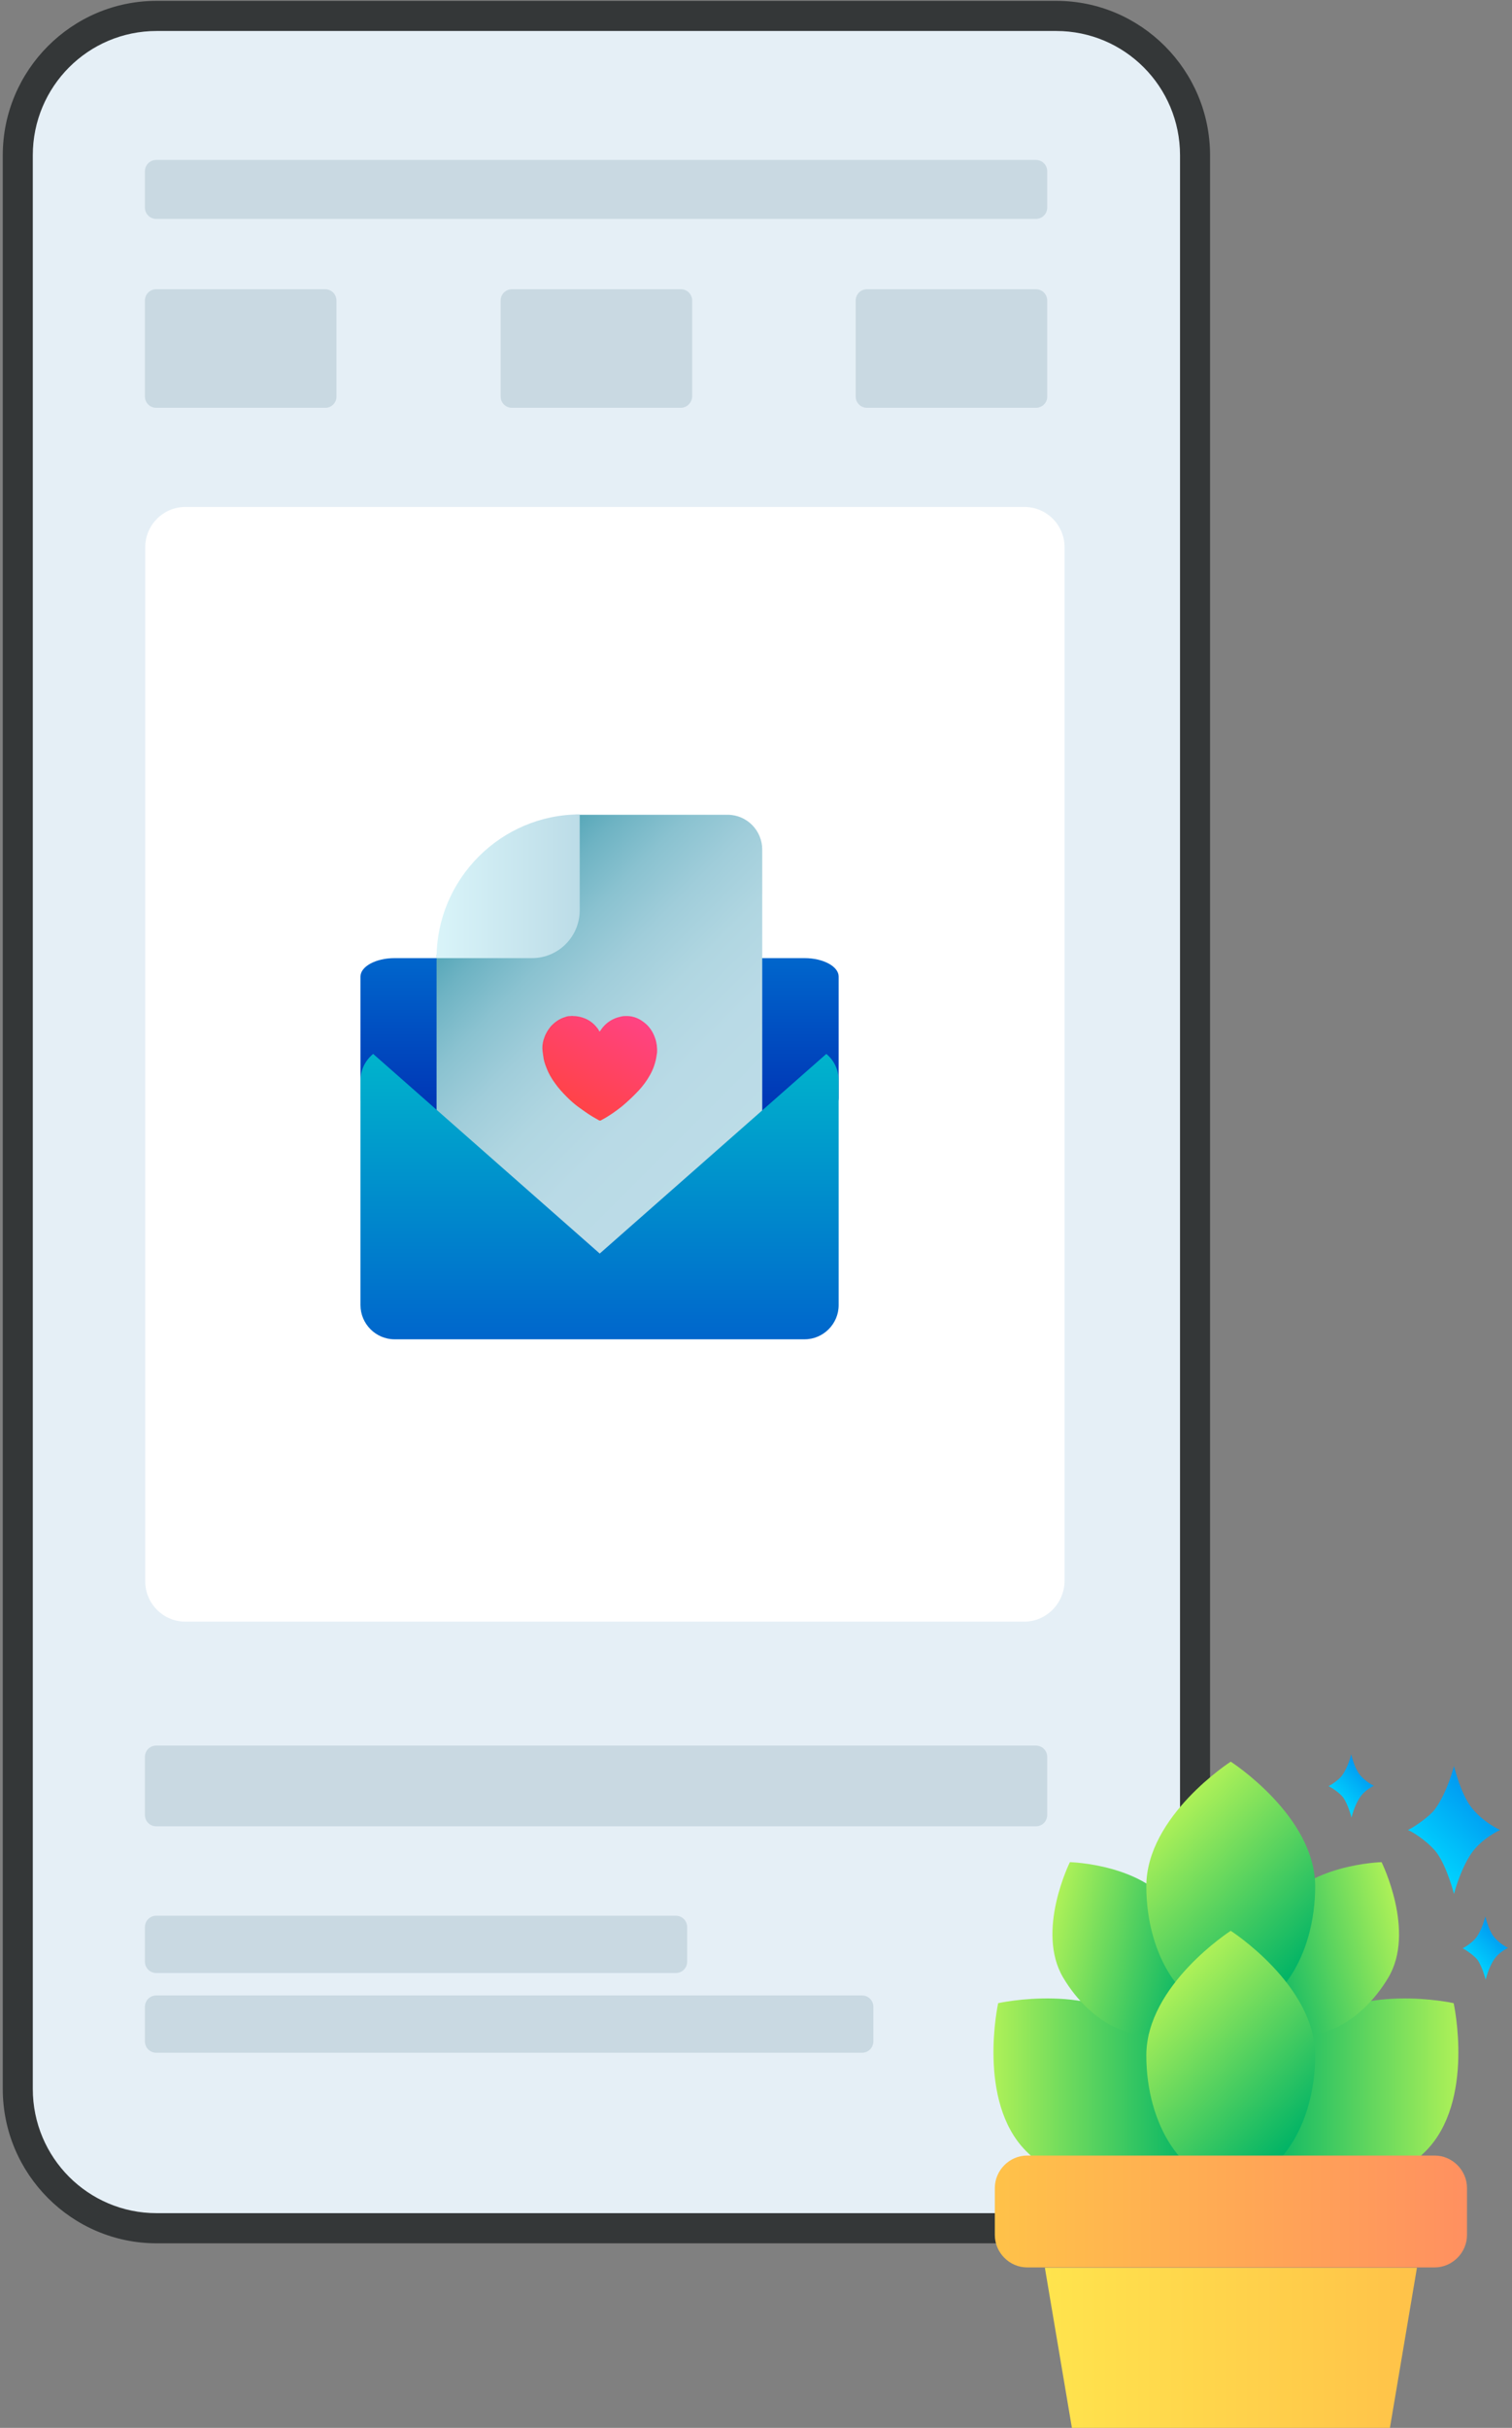
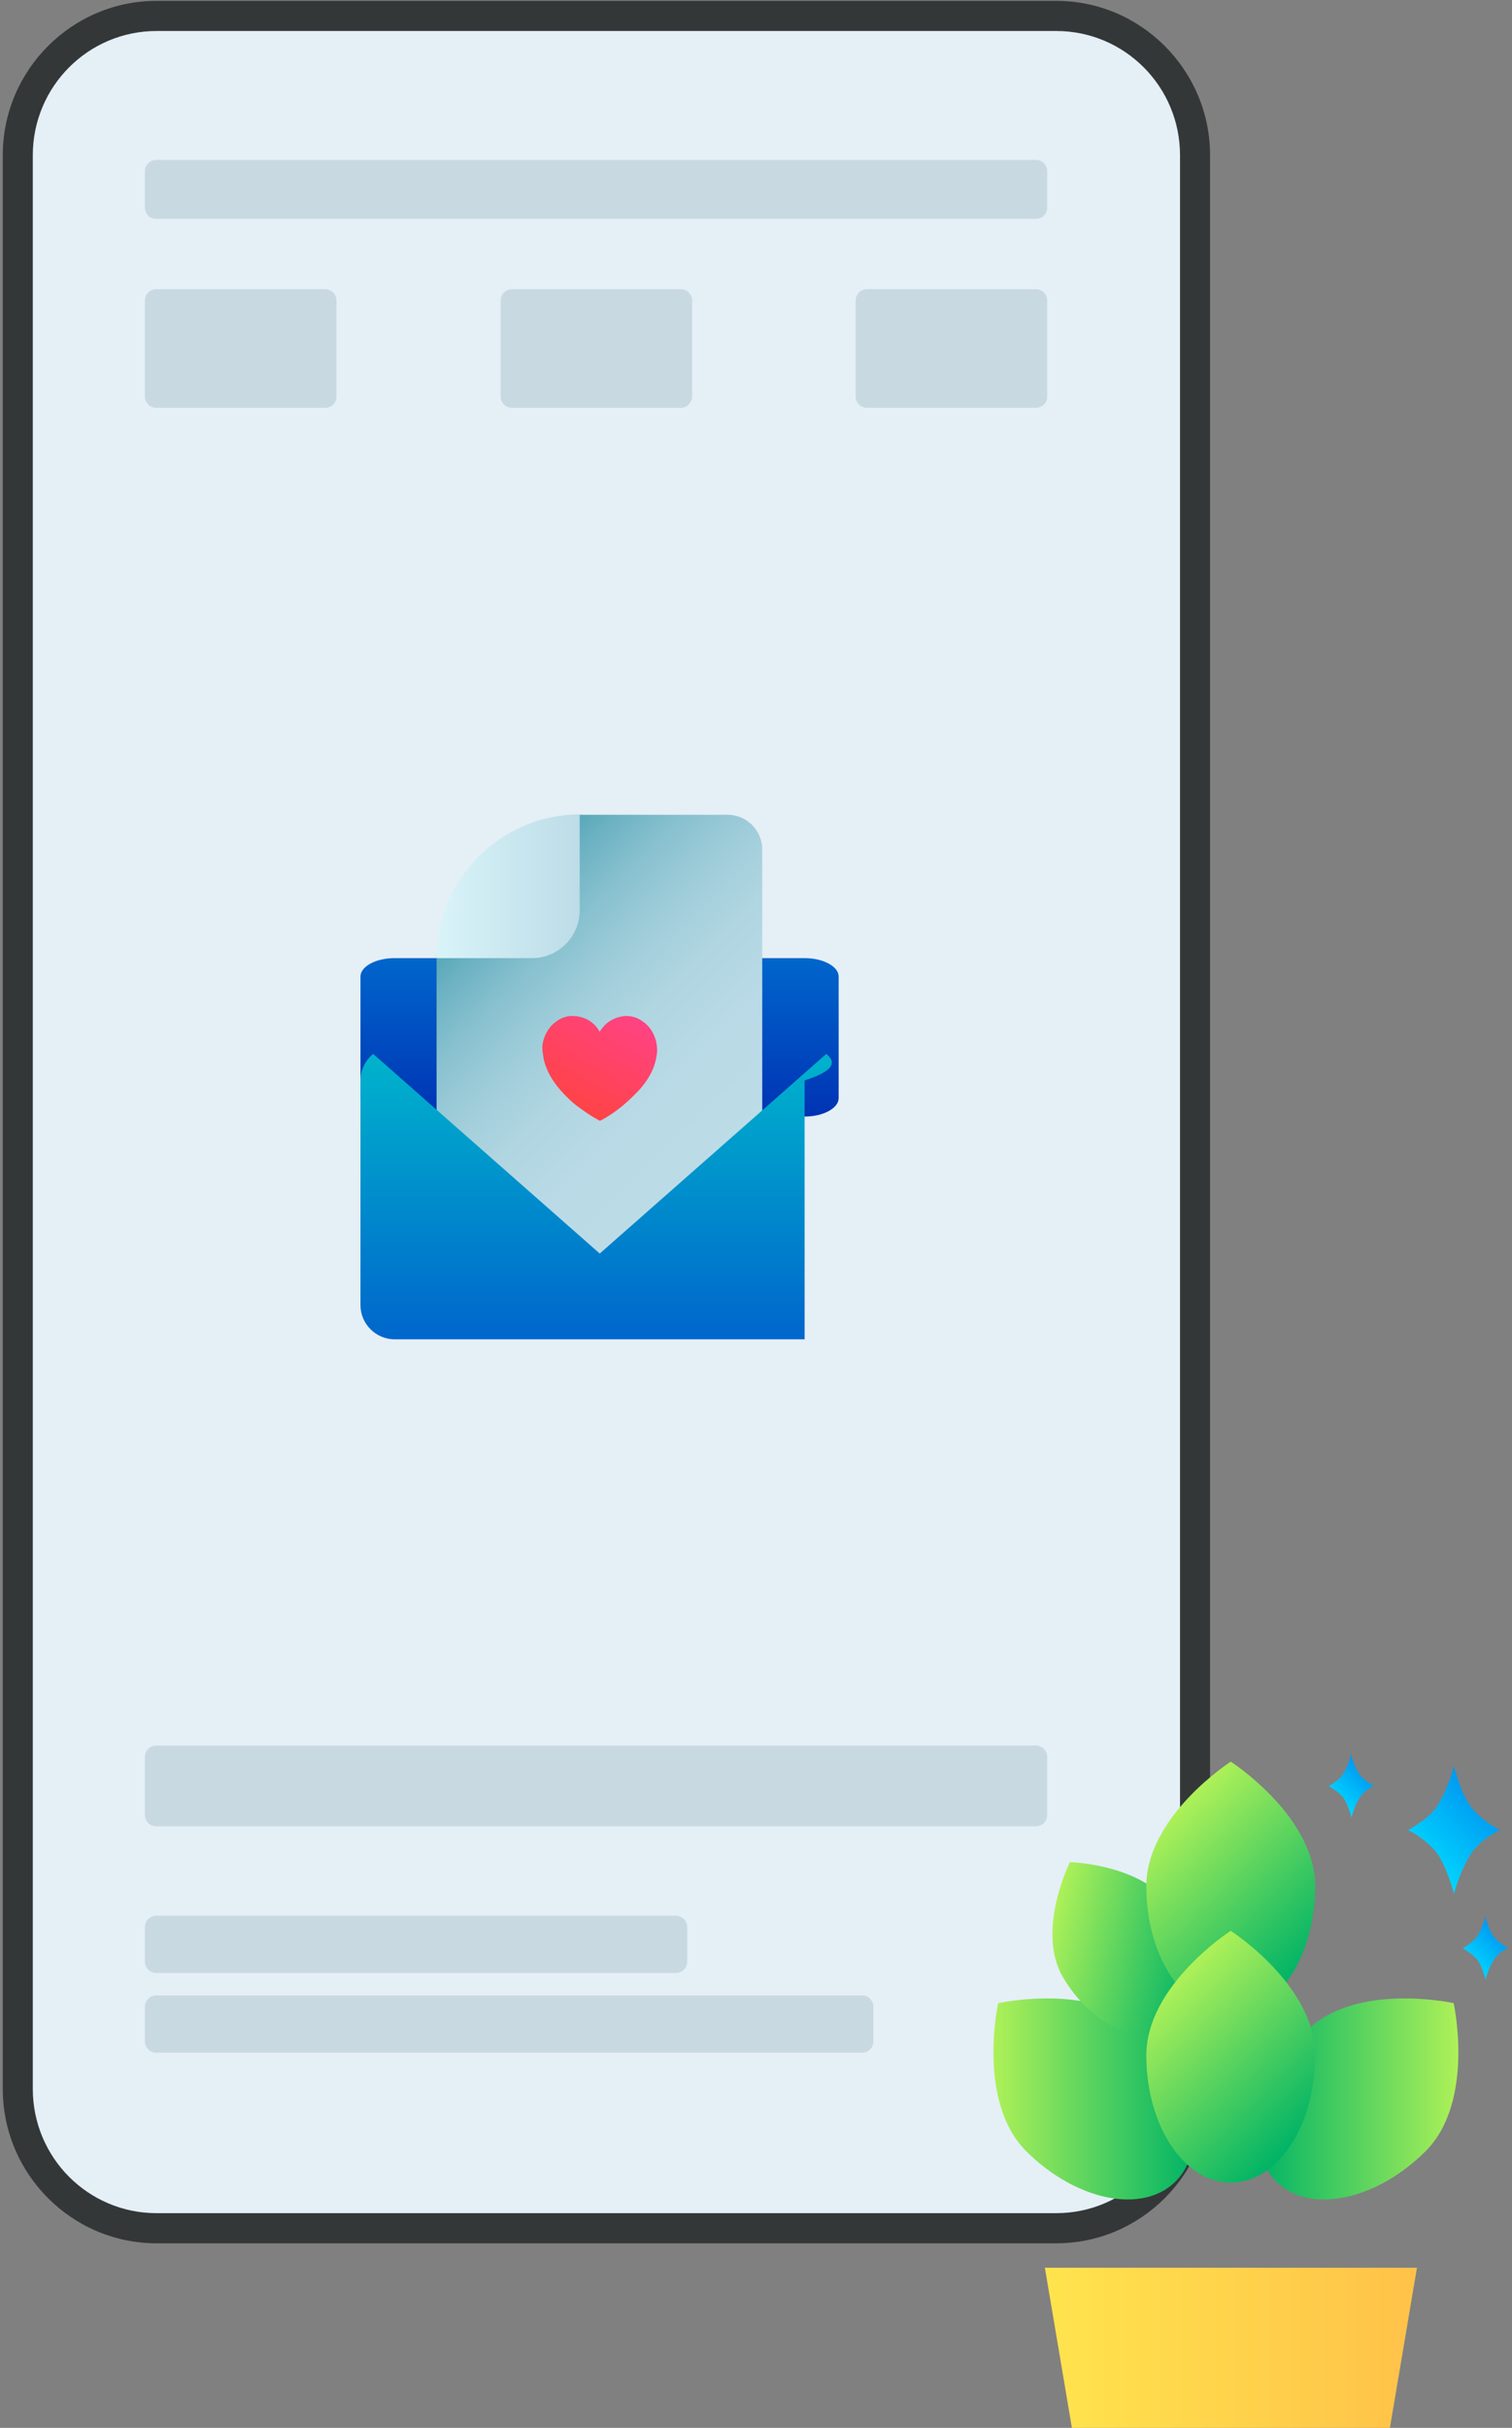
<svg xmlns="http://www.w3.org/2000/svg" width="352" height="565" viewBox="0 0 352 565" fill="none">
  <rect x="0" y="0" width="352" height="565" fill="#808080" stroke="none" />
  <path d="M245.893 518.544H36.456C18.667 518.544 4.14 503.968 4.14 486.118V36.131C4.14 18.281 18.667 3.705 36.456 3.705H245.893C263.683 3.705 278.21 18.281 278.21 36.131V486.118C278.21 503.968 263.683 518.544 245.893 518.544Z" fill="#E5EFF6" />
  <path d="M245.893 522.051H36.457C16.725 522.051 0.644 505.916 0.644 486.118V36.131C0.644 16.333 16.725 0.198 36.457 0.198H245.893C265.625 0.198 281.706 16.333 281.706 36.131V486.118C281.706 505.916 265.625 522.051 245.893 522.051ZM36.457 7.213C20.531 7.213 7.636 20.152 7.636 36.131V486.118C7.636 502.097 20.531 515.036 36.457 515.036H245.893C261.818 515.036 274.714 502.097 274.714 486.118V36.131C274.714 20.152 261.818 7.213 245.893 7.213H36.457Z" fill="#343738" />
-   <path d="M238.436 377.382H43.137C38.01 377.382 33.815 373.173 33.815 368.028V127.329C33.815 122.184 38.01 117.975 43.137 117.975H238.513C243.64 117.975 247.835 122.184 247.835 127.329V367.95C247.758 373.173 243.563 377.382 238.436 377.382Z" fill="white" />
  <path d="M241.155 425.008H36.379C34.903 425.008 33.738 423.838 33.738 422.357V408.873C33.738 407.392 34.903 406.222 36.379 406.222H241.155C242.631 406.222 243.796 407.392 243.796 408.873V422.357C243.796 423.838 242.631 425.008 241.155 425.008Z" fill="#C9D9E2" />
  <path d="M75.765 94.903H36.379C34.903 94.903 33.738 93.734 33.738 92.253V69.96C33.738 68.479 34.903 67.31 36.379 67.31H75.687C77.163 67.31 78.328 68.479 78.328 69.96V92.331C78.328 93.734 77.163 94.903 75.765 94.903Z" fill="#C9D9E2" />
  <path d="M158.498 94.903H119.19C117.714 94.903 116.549 93.734 116.549 92.253V69.96C116.549 68.479 117.714 67.31 119.19 67.31H158.498C159.974 67.31 161.14 68.479 161.14 69.96V92.331C161.062 93.734 159.897 94.903 158.498 94.903Z" fill="#C9D9E2" />
  <path d="M241.155 94.903H201.846C200.37 94.903 199.205 93.734 199.205 92.253V69.96C199.205 68.479 200.37 67.31 201.846 67.31H241.155C242.631 67.31 243.796 68.479 243.796 69.96V92.331C243.796 93.734 242.631 94.903 241.155 94.903Z" fill="#C9D9E2" />
  <path d="M241.155 50.941H36.379C34.903 50.941 33.738 49.772 33.738 48.291V39.873C33.738 38.392 34.903 37.222 36.379 37.222H241.155C242.631 37.222 243.796 38.392 243.796 39.873V48.291C243.796 49.772 242.631 50.941 241.155 50.941Z" fill="#C9D9E2" />
  <path d="M157.333 459.148H36.379C34.903 459.148 33.738 457.979 33.738 456.498V448.47C33.738 446.989 34.903 445.819 36.379 445.819H157.333C158.809 445.819 159.975 446.989 159.975 448.47V456.498C159.975 457.979 158.809 459.148 157.333 459.148Z" fill="#C9D9E2" />
  <path d="M200.681 477.7H36.379C34.903 477.7 33.738 476.53 33.738 475.049V467.021C33.738 465.54 34.903 464.371 36.379 464.371H200.681C202.157 464.371 203.322 465.54 203.322 467.021V475.049C203.322 476.53 202.157 477.7 200.681 477.7Z" fill="#C9D9E2" />
  <path d="M266.713 472.711C278.288 484.325 281.395 499.914 273.704 507.631C266.013 515.348 250.477 512.152 238.902 500.616C227.327 489.002 232.376 466.163 232.376 466.163C232.376 466.163 255.138 461.097 266.713 472.711Z" fill="url(#paint0_linear)" />
  <path d="M273.393 444.65C279.841 455.407 279.297 467.644 272.15 472.009C265.004 476.297 253.972 471.074 247.525 460.24C241.077 449.405 249.078 433.348 249.078 433.348C249.078 433.348 266.946 433.816 273.393 444.65Z" fill="url(#paint1_linear)" />
  <path d="M304.079 472.711C292.504 484.325 289.396 499.914 297.087 507.631C304.778 515.348 320.315 512.152 331.89 500.616C343.465 489.002 338.415 466.163 338.415 466.163C338.415 466.163 315.576 461.097 304.079 472.711Z" fill="url(#paint2_linear)" />
-   <path d="M297.32 444.65C290.872 455.407 291.416 467.644 298.563 472.009C305.71 476.374 316.741 471.074 323.189 460.239C329.637 449.483 321.635 433.348 321.635 433.348C321.635 433.348 303.768 433.816 297.32 444.65Z" fill="url(#paint3_linear)" />
  <path d="M306.176 438.96C306.176 455.329 297.398 468.58 286.522 468.58C275.646 468.58 266.868 455.329 266.868 438.96C266.868 422.591 286.522 409.964 286.522 409.964C286.522 409.964 306.176 422.591 306.176 438.96Z" fill="url(#paint4_linear)" />
  <path d="M323.577 565H249.544L243.252 527.741H329.87L323.577 565Z" fill="url(#paint5_linear)" />
  <path d="M306.176 478.323C306.176 494.692 297.398 507.943 286.522 507.943C275.646 507.943 266.868 494.692 266.868 478.323C266.868 461.954 286.522 449.327 286.522 449.327C286.522 449.327 306.176 461.954 306.176 478.323Z" fill="url(#paint6_linear)" />
-   <path d="M333.987 501.629H239.135C235.017 501.629 231.599 505.059 231.599 509.19V520.103C231.599 524.234 235.017 527.663 239.135 527.663H333.987C338.104 527.663 341.523 524.234 341.523 520.103V509.19C341.523 505.059 338.104 501.629 333.987 501.629Z" fill="url(#paint7_linear)" />
  <path d="M187.319 222.97H91.845C87.495 222.97 83.922 224.918 83.922 227.257V255.551C83.922 257.89 87.495 259.838 91.845 259.838H187.319C191.67 259.838 195.243 257.89 195.243 255.551V227.257C195.243 224.918 191.67 222.97 187.319 222.97Z" fill="url(#paint8_linear)" />
  <path d="M169.374 291.952H109.713C105.207 291.952 101.634 288.289 101.634 283.846V222.346C101.634 217.825 129.755 189.608 134.261 189.608H169.374C173.88 189.608 177.453 193.272 177.453 197.715V283.846C177.531 288.289 173.88 291.952 169.374 291.952Z" fill="url(#paint9_linear)" />
  <path d="M134.96 189.53C116.627 189.53 101.634 204.574 101.634 222.97H123.851C129.988 222.97 134.96 217.981 134.96 211.823V189.53Z" fill="url(#paint10_linear)" />
  <path d="M139.621 240.04C139.621 239.962 139.699 239.962 139.699 239.962C140.476 238.715 141.486 237.779 142.806 237.156C143.428 236.844 144.049 236.688 144.748 236.532C145.059 236.454 145.37 236.454 145.603 236.454C147.079 236.376 148.477 236.844 149.642 237.701C151.118 238.715 152.051 240.118 152.594 241.833C152.75 242.3 152.828 242.768 152.905 243.236C152.905 243.547 152.983 243.937 152.983 244.249C152.983 244.639 152.983 245.028 152.905 245.34C152.672 247.133 152.128 248.77 151.274 250.251C150.575 251.498 149.72 252.667 148.71 253.759C147.467 255.084 146.147 256.331 144.748 257.5C143.272 258.669 141.719 259.76 140.087 260.618C140.01 260.696 139.854 260.774 139.699 260.774C139.621 260.774 139.621 260.774 139.544 260.774C139 260.462 138.456 260.15 137.912 259.838C136.747 259.137 135.582 258.279 134.494 257.5C133.562 256.798 132.707 256.019 131.93 255.24C130.998 254.304 130.066 253.291 129.289 252.2C128.357 250.952 127.658 249.705 127.114 248.224C126.803 247.445 126.57 246.665 126.493 245.886C126.415 245.574 126.415 245.184 126.337 244.873C126.337 244.561 126.26 244.249 126.26 243.937C126.26 243.08 126.415 242.222 126.726 241.443C127.036 240.508 127.58 239.65 128.202 238.871C129.134 237.857 130.221 237.078 131.542 236.688C131.93 236.532 132.319 236.454 132.785 236.454C133.018 236.454 133.251 236.376 133.484 236.454C134.494 236.454 135.426 236.688 136.358 237.078C137.368 237.546 138.301 238.247 139 239.182C139.233 239.416 139.388 239.728 139.544 240.04C139.544 239.962 139.544 239.962 139.621 240.04Z" fill="url(#paint11_linear)" />
-   <path d="M192.369 245.262L139.621 291.719L86.874 245.262C85.087 246.743 83.922 248.926 83.922 251.42V303.722C83.922 308.087 87.495 311.673 91.845 311.673H187.319C191.67 311.673 195.243 308.087 195.243 303.722V251.42C195.243 248.926 194.156 246.743 192.369 245.262Z" fill="url(#paint12_linear)" />
+   <path d="M192.369 245.262L139.621 291.719L86.874 245.262C85.087 246.743 83.922 248.926 83.922 251.42V303.722C83.922 308.087 87.495 311.673 91.845 311.673H187.319V251.42C195.243 248.926 194.156 246.743 192.369 245.262Z" fill="url(#paint12_linear)" />
  <path d="M327.772 425.865C329.015 425.319 332.822 422.747 334.065 421.032C337.017 416.979 338.493 410.977 338.493 410.977C338.493 410.977 339.969 417.213 342.455 420.487C345.096 423.994 349.213 425.865 349.213 425.865C349.213 425.865 344.941 427.814 342.532 431.321C339.891 435.219 338.493 440.753 338.493 440.753C338.493 440.753 336.939 434.595 334.531 431.243C333.133 429.295 329.87 426.8 327.772 425.865Z" fill="url(#paint13_linear)" />
  <path d="M340.513 453.38C341.134 453.146 342.999 451.821 343.62 450.964C345.096 449.015 345.795 445.975 345.795 445.975C345.795 445.975 346.494 449.093 347.737 450.652C349.058 452.367 351.078 453.302 351.078 453.302C351.078 453.302 348.98 454.238 347.815 456.03C346.494 457.979 345.873 460.707 345.873 460.707C345.873 460.707 345.096 457.667 343.931 456.03C343.154 455.095 341.523 453.926 340.513 453.38Z" fill="url(#paint14_linear)" />
  <path d="M309.284 415.654C309.905 415.42 311.769 414.095 312.391 413.238C313.867 411.289 314.566 408.249 314.566 408.249C314.566 408.249 315.265 411.367 316.508 412.926C317.829 414.641 319.849 415.576 319.849 415.576C319.849 415.576 317.751 416.511 316.586 418.304C315.265 420.253 314.644 422.981 314.644 422.981C314.644 422.981 313.867 419.941 312.702 418.304C312.003 417.369 310.371 416.2 309.284 415.654Z" fill="url(#paint15_linear)" />
  <defs>
    <linearGradient id="paint0_linear" x1="231.288" y1="488.404" x2="277.894" y2="488.404" gradientUnits="userSpaceOnUse">
      <stop stop-color="#AEF158" />
      <stop offset="1" stop-color="#00B366" />
    </linearGradient>
    <linearGradient id="paint1_linear" x1="244.091" y1="449.762" x2="278.854" y2="458.437" gradientUnits="userSpaceOnUse">
      <stop stop-color="#AEF158" />
      <stop offset="1" stop-color="#00B366" />
    </linearGradient>
    <linearGradient id="paint2_linear" x1="339.448" y1="488.404" x2="292.843" y2="488.404" gradientUnits="userSpaceOnUse">
      <stop stop-color="#AEF158" />
      <stop offset="1" stop-color="#00B366" />
    </linearGradient>
    <linearGradient id="paint3_linear" x1="326.708" y1="449.747" x2="291.945" y2="458.422" gradientUnits="userSpaceOnUse">
      <stop stop-color="#AEF158" />
      <stop offset="1" stop-color="#00B366" />
    </linearGradient>
    <linearGradient id="paint4_linear" x1="270.087" y1="424.93" x2="303.153" y2="457.885" gradientUnits="userSpaceOnUse">
      <stop stop-color="#AEF158" />
      <stop offset="1" stop-color="#00B366" />
    </linearGradient>
    <linearGradient id="paint5_linear" x1="243.283" y1="546.373" x2="329.846" y2="546.373" gradientUnits="userSpaceOnUse">
      <stop stop-color="#FFE44D" />
      <stop offset="1" stop-color="#FFC249" />
    </linearGradient>
    <linearGradient id="paint6_linear" x1="270.087" y1="464.326" x2="303.153" y2="497.281" gradientUnits="userSpaceOnUse">
      <stop stop-color="#AEF158" />
      <stop offset="1" stop-color="#00B366" />
    </linearGradient>
    <linearGradient id="paint7_linear" x1="231.591" y1="514.698" x2="341.538" y2="514.698" gradientUnits="userSpaceOnUse">
      <stop stop-color="#FFC249" />
      <stop offset="1" stop-color="#FF9060" />
    </linearGradient>
    <linearGradient id="paint8_linear" x1="139.571" y1="259.928" x2="139.571" y2="222.992" gradientUnits="userSpaceOnUse">
      <stop stop-color="#0033B4" />
      <stop offset="1" stop-color="#0066CC" />
    </linearGradient>
    <linearGradient id="paint9_linear" x1="181.664" y1="282.982" x2="109.498" y2="211.058" gradientUnits="userSpaceOnUse">
      <stop offset="0.184" stop-color="#BCDCE7" />
      <stop offset="0.392" stop-color="#B9DAE6" />
      <stop offset="0.542" stop-color="#B0D6E1" />
      <stop offset="0.673" stop-color="#A0CDDA" />
      <stop offset="0.793" stop-color="#8AC2D0" />
      <stop offset="0.905" stop-color="#6EB3C3" />
      <stop offset="1" stop-color="#4FA3B5" />
    </linearGradient>
    <linearGradient id="paint10_linear" x1="101.644" y1="206.279" x2="134.957" y2="206.279" gradientUnits="userSpaceOnUse">
      <stop stop-color="#D9F4F9" />
      <stop offset="1" stop-color="#BCDCE7" />
    </linearGradient>
    <linearGradient id="paint11_linear" x1="132.575" y1="256.751" x2="145.166" y2="235.016" gradientUnits="userSpaceOnUse">
      <stop stop-color="#FF4347" />
      <stop offset="0.997" stop-color="#FF4383" />
    </linearGradient>
    <linearGradient id="paint12_linear" x1="139.571" y1="311.688" x2="139.571" y2="243.443" gradientUnits="userSpaceOnUse">
      <stop stop-color="#0066CC" />
      <stop offset="1" stop-color="#00B6CC" />
    </linearGradient>
    <linearGradient id="paint13_linear" x1="331.013" y1="433.258" x2="345.921" y2="418.4" gradientUnits="userSpaceOnUse">
      <stop stop-color="#00D6FF" />
      <stop offset="0.997" stop-color="#0097F1" />
    </linearGradient>
    <linearGradient id="paint14_linear" x1="342.108" y1="457.063" x2="349.451" y2="449.744" gradientUnits="userSpaceOnUse">
      <stop stop-color="#00D6FF" />
      <stop offset="0.997" stop-color="#0097F1" />
    </linearGradient>
    <linearGradient id="paint15_linear" x1="310.931" y1="419.343" x2="318.274" y2="412.024" gradientUnits="userSpaceOnUse">
      <stop stop-color="#00D6FF" />
      <stop offset="0.997" stop-color="#0097F1" />
    </linearGradient>
  </defs>
</svg>